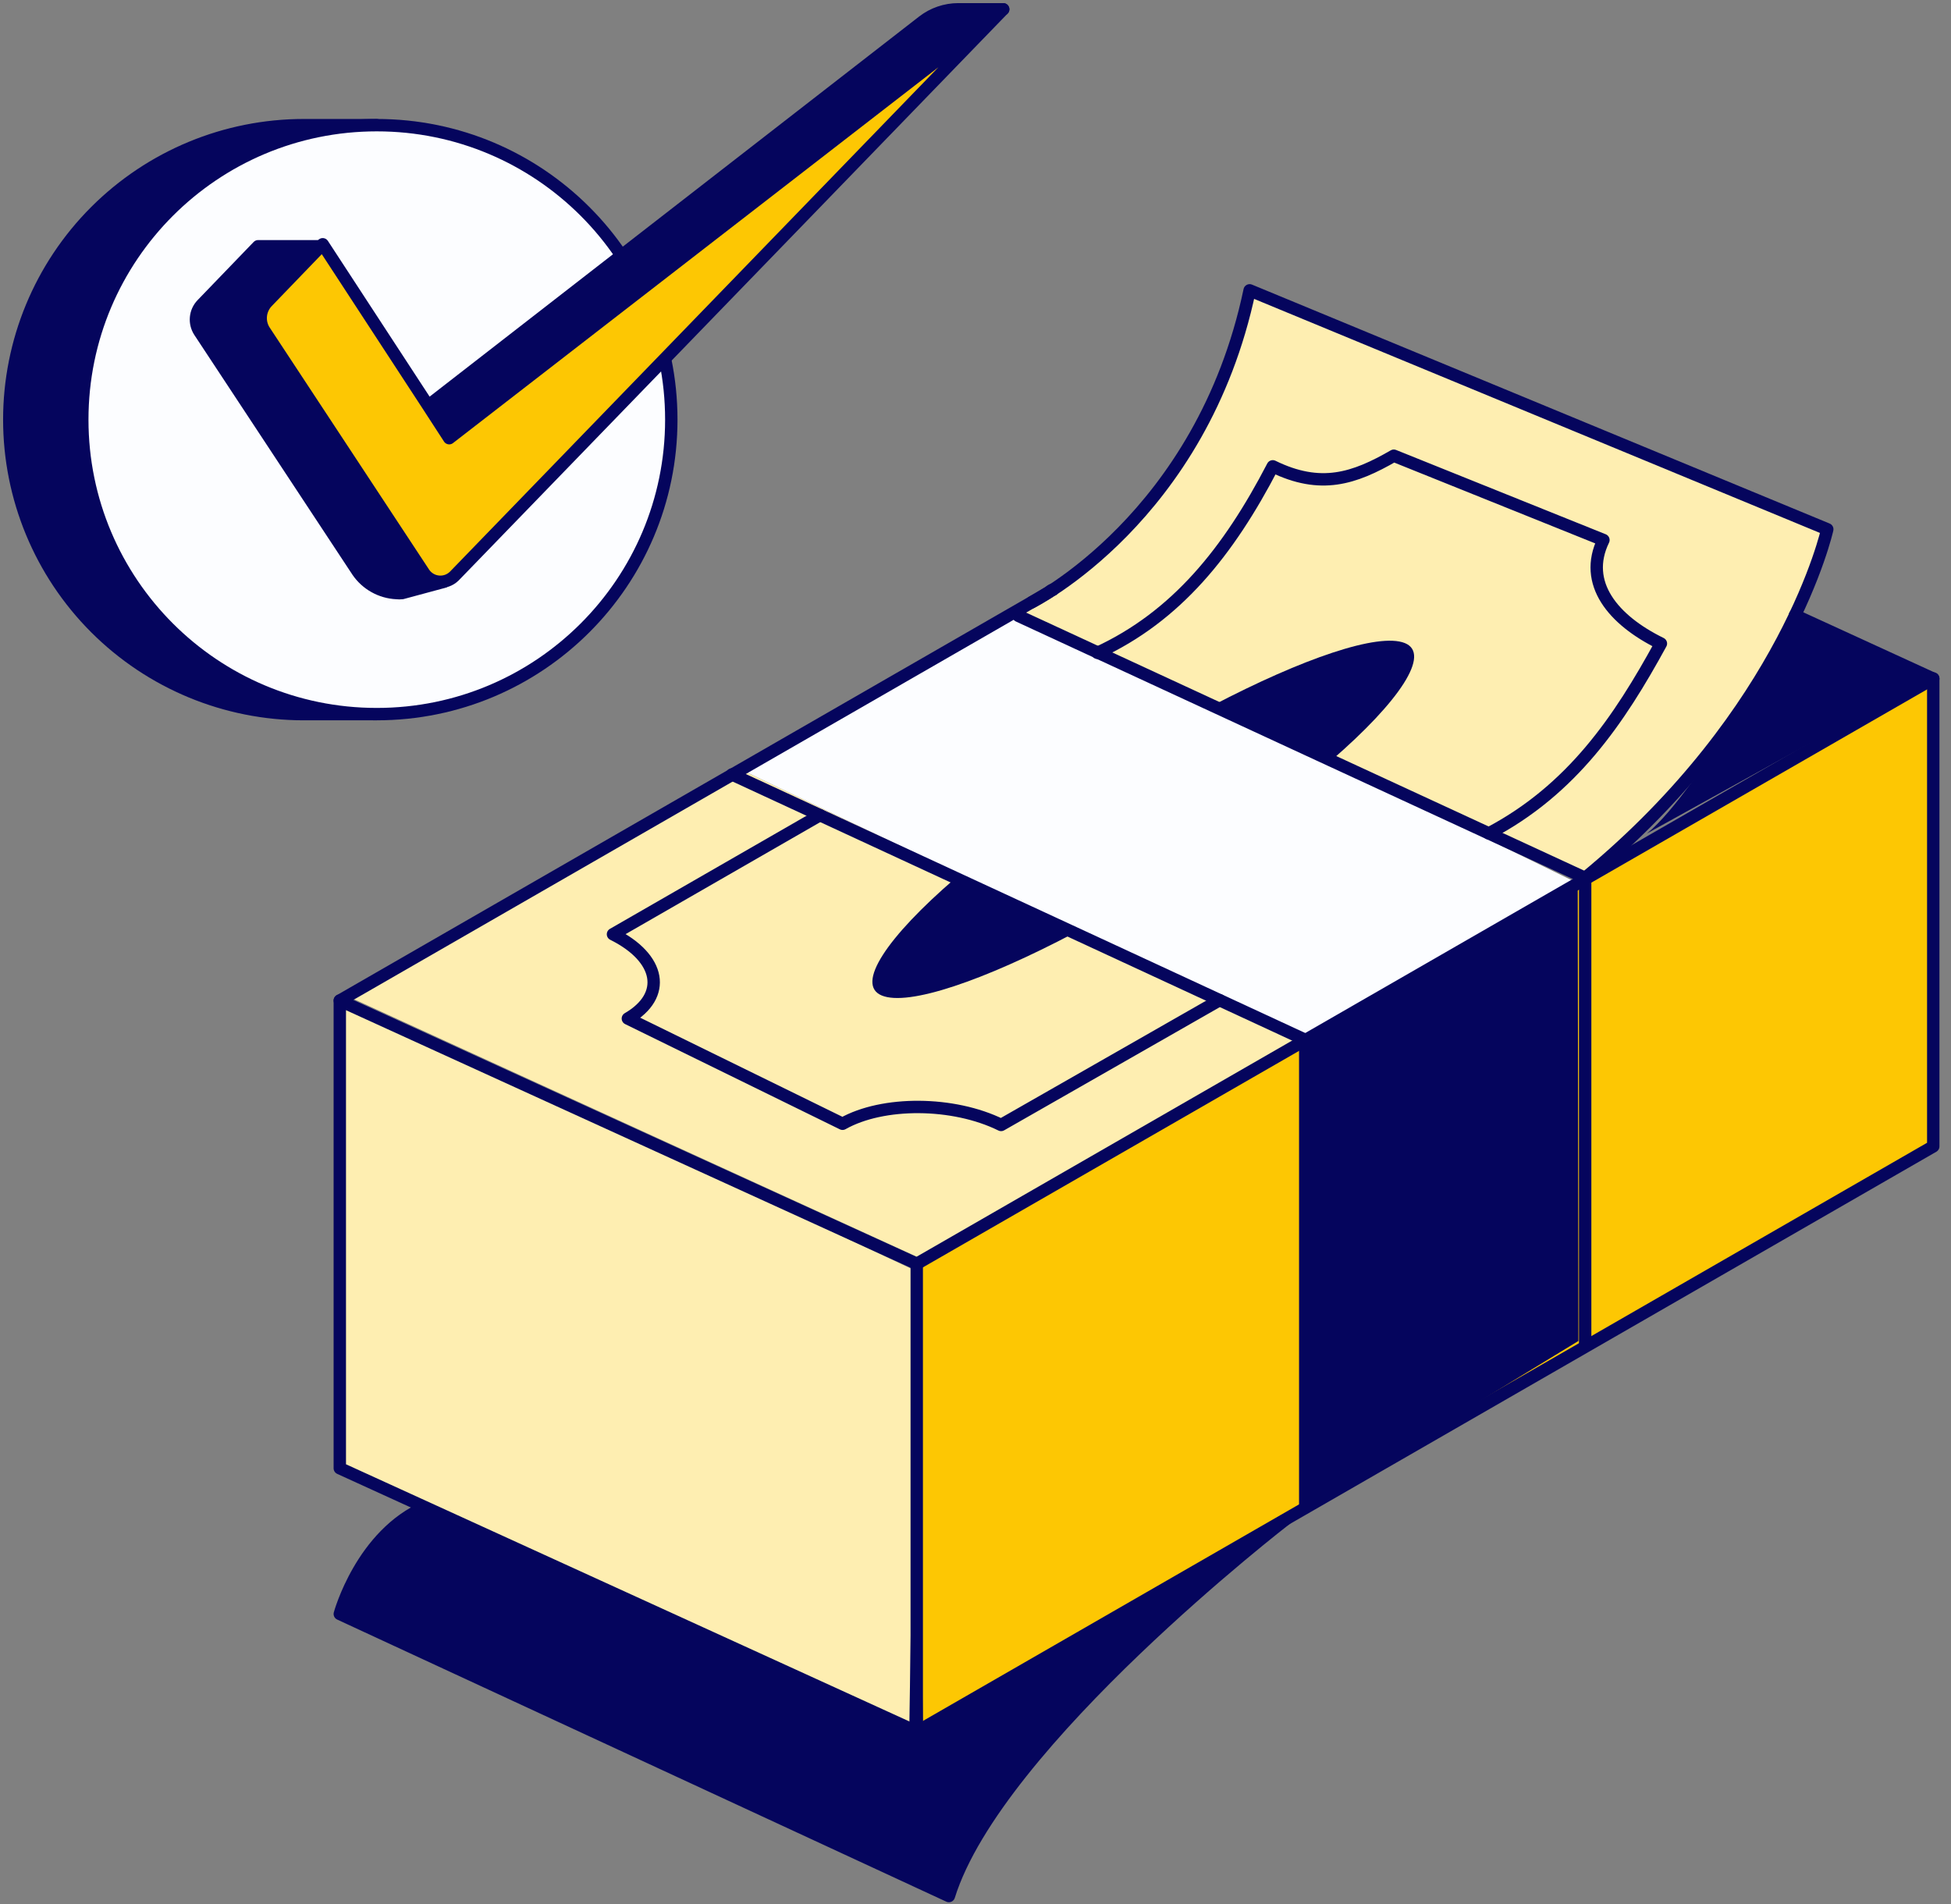
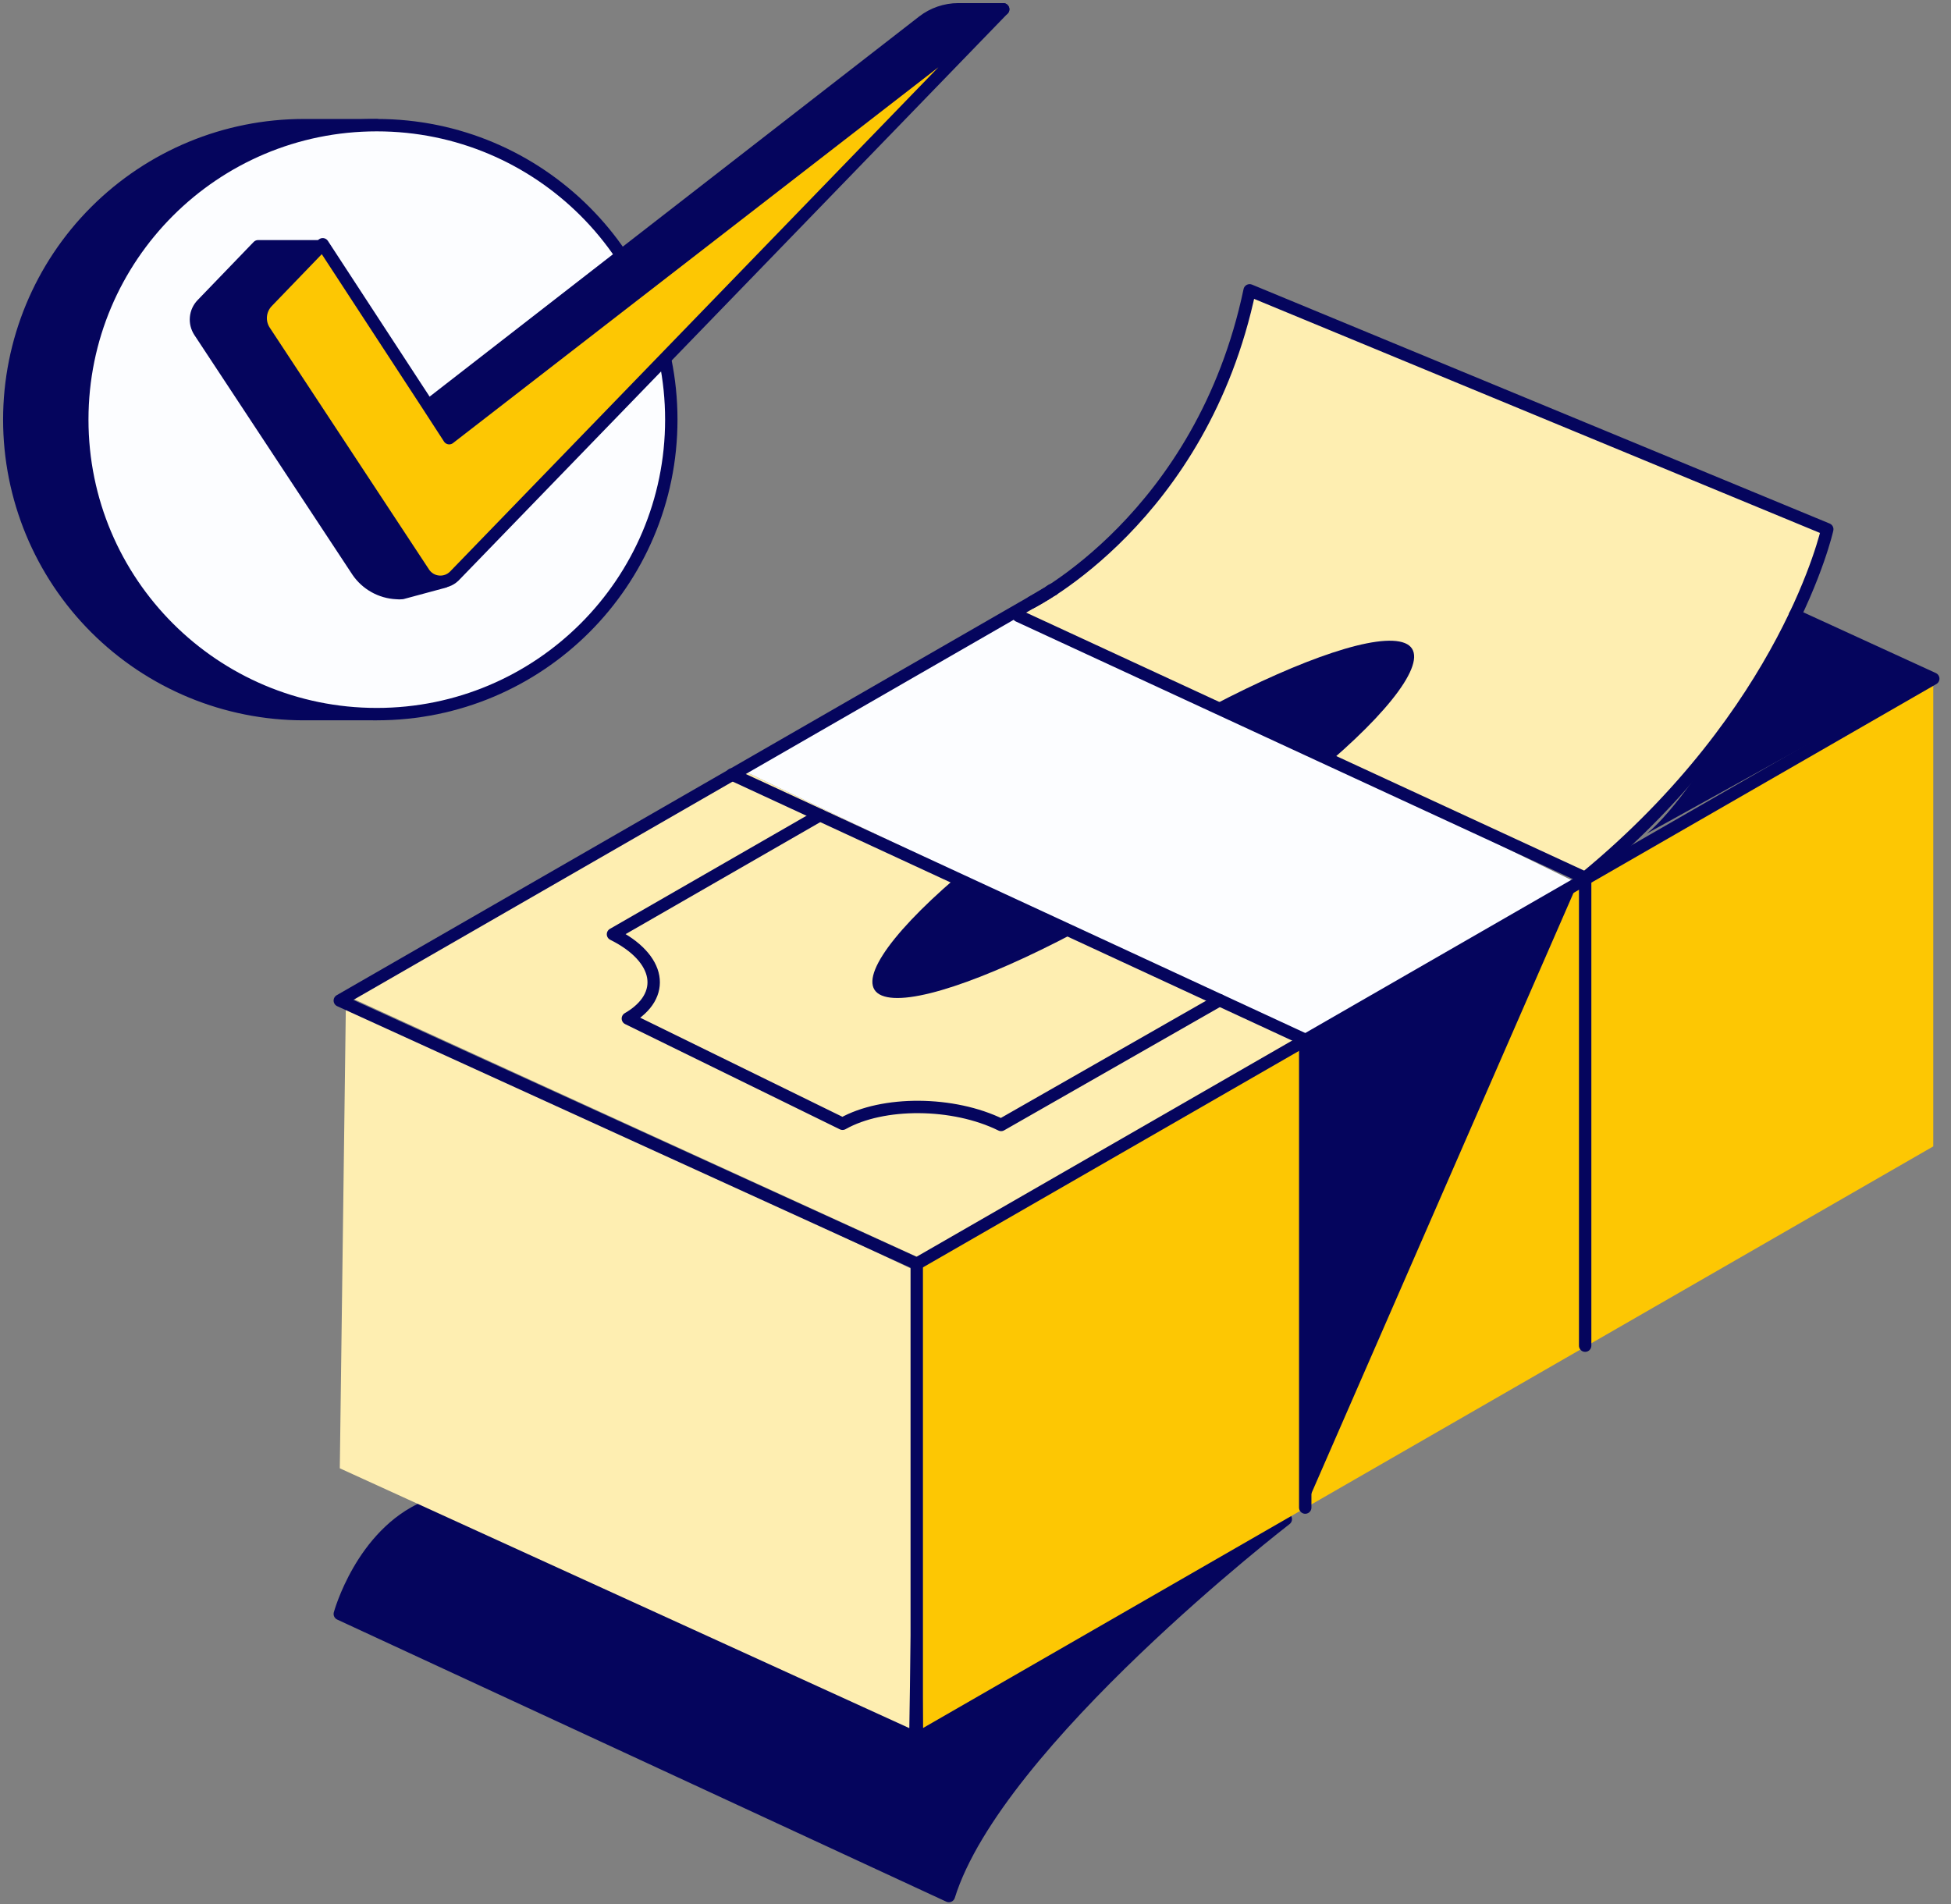
<svg xmlns="http://www.w3.org/2000/svg" width="126" height="123" viewBox="0 0 126 123" fill="none">
  <rect x="0" y="0" width="126" height="123" fill="#808080" stroke="none" />
  <g clip-path="url(#clip0_1653_3148)">
    <path d="M47.853 49.705L22.699 64.462L59.655 81.375L84.296 67.163L47.853 49.705Z" fill="#FEEEB1" />
    <path d="M83.04 98.121C83.04 98.121 64.371 112.519 61.281 122.462L21.945 104.242C21.945 104.242 23.343 99.101 27.513 97.326" fill="#05055D" />
    <path d="M83.04 98.121C83.04 98.121 64.371 112.519 61.281 122.462L21.945 104.242C21.945 104.242 23.343 99.101 27.513 97.326" stroke="#05055D" stroke-width="0.8" stroke-linecap="round" stroke-linejoin="round" />
    <path d="M59.656 81.372L124.855 44.191V74.043L59.602 111.615L59.176 82.091L59.656 81.372Z" fill="#FDC703" />
-     <path d="M84.295 97.371L101.938 86.611L101.894 57.043L84.295 67.16V97.371Z" fill="#05055D" />
+     <path d="M84.295 97.371L101.894 57.043L84.295 67.16V97.371Z" fill="#05055D" />
    <path d="M47.853 49.703L65.78 39.379L101.895 57.043L84.296 67.161L47.853 49.703Z" fill="#FCFDFF" />
    <path d="M22.338 64.799L59.174 82.093L58.726 111.617L21.945 94.835L22.338 64.799Z" fill="#FEEEB1" />
    <path d="M65.769 39.379C69.581 37.192 72.884 34.222 75.459 30.666C78.033 27.11 79.821 23.049 80.705 18.752L118.01 34.184C118.01 34.184 115.433 45.957 102.365 56.706" fill="#FEEEB1" />
    <path d="M67.995 38.096C67.875 38.096 67.777 38.237 67.657 38.292L66.663 38.88L21.945 64.625L59.207 81.625L124.854 43.835L115.923 39.74" stroke="#05055D" stroke-width="0.8" stroke-linecap="round" stroke-linejoin="round" />
    <path d="M84.295 97.372V67.161L69.414 60.268L61.717 56.706L47.273 50.02" stroke="#05055D" stroke-width="0.8" stroke-linecap="round" stroke-linejoin="round" />
    <path d="M102.373 86.914V56.703L85.975 49.123L78.278 45.562L65.777 39.779" stroke="#05055D" stroke-width="0.8" stroke-linecap="round" stroke-linejoin="round" />
    <path d="M66.631 38.9C66.631 38.9 77.614 33.454 80.704 18.752L118.009 34.184C118.009 34.184 115.432 45.957 102.364 56.706" stroke="#05055D" stroke-width="0.8" stroke-linecap="round" stroke-linejoin="round" />
    <path d="M78.76 64.599L64.654 72.658C61.565 71.134 57.012 71.112 54.414 72.582L40.549 65.786C43.103 64.305 42.678 61.877 39.588 60.341L52.951 52.652" stroke="#05055D" stroke-width="0.8" stroke-linecap="round" stroke-linejoin="round" />
-     <path d="M70.877 42.165C75.975 39.812 79.338 35.63 82.198 30.12C85.288 31.634 87.45 30.915 90.015 29.434L103.553 34.879C102.199 37.667 104.175 40.052 107.265 41.566C104.557 46.521 101.533 50.997 96.151 53.828" stroke="#05055D" stroke-width="0.8" stroke-linecap="round" stroke-linejoin="round" />
    <path d="M61.718 56.707L69.36 60.268C63.53 63.339 58.661 65.006 56.947 64.298C55.233 63.59 57.252 60.551 61.718 56.707Z" fill="#05055D" />
    <path d="M85.966 49.126L78.324 45.565C84.132 42.526 89.023 40.849 90.727 41.535C92.43 42.221 90.41 45.282 85.966 49.126Z" fill="#05055D" />
    <path d="M59.205 81.623V111.844" stroke="#05055D" stroke-width="0.8" stroke-miterlimit="10" />
    <path d="M106.369 53.829L124.459 43.82L115.922 39.736C115.922 39.736 109.764 51.073 106.369 53.829Z" fill="#05055D" />
-     <path d="M124.854 43.82V74.042L59.207 111.843L21.945 94.832V64.621" stroke="#05055D" stroke-width="0.8" stroke-linecap="round" stroke-linejoin="round" />
  </g>
  <path d="M24.314 46.124H19.619C14.575 46.124 9.737 44.12 6.17 40.553C2.603 36.986 0.6 32.148 0.6 27.104C0.6 22.059 2.603 17.222 6.17 13.655C9.737 10.088 14.575 8.084 19.619 8.084H24.314" fill="#05055D" />
  <path d="M24.314 46.124H19.619C14.575 46.124 9.737 44.12 6.17 40.553C2.603 36.986 0.6 32.148 0.6 27.104C0.6 22.059 2.603 17.222 6.17 13.655C9.737 10.088 14.575 8.084 19.619 8.084H24.314" stroke="#05055D" stroke-width="0.8" stroke-linecap="round" stroke-linejoin="round" />
  <path d="M24.334 46.124C34.839 46.124 43.354 37.608 43.354 27.104C43.354 16.599 34.839 8.084 24.334 8.084C13.83 8.084 5.314 16.599 5.314 27.104C5.314 37.608 13.83 46.124 24.334 46.124Z" fill="#FCFDFF" stroke="#05055D" stroke-width="0.8" stroke-linecap="round" stroke-linejoin="round" />
  <path d="M27.584 26.25L59.603 1.384C60.257 0.877 61.06 0.602 61.888 0.6H64.791L28.978 28.379L27.584 26.25Z" fill="#05055D" />
  <path d="M27.584 26.25L59.603 1.384C60.257 0.877 61.06 0.602 61.888 0.6H64.791" stroke="#05055D" stroke-width="0.8" stroke-linecap="round" stroke-linejoin="round" />
  <path d="M28.662 37.578L25.971 38.304C25.848 38.318 25.725 38.318 25.603 38.304C25.105 38.279 24.62 38.14 24.185 37.896C23.75 37.653 23.377 37.312 23.096 36.901L12.884 21.414C12.71 21.146 12.631 20.827 12.661 20.509C12.69 20.191 12.827 19.892 13.049 19.662L16.669 15.906H20.841L17.279 19.604C17.028 19.855 16.873 20.187 16.841 20.54C16.81 20.894 16.903 21.247 17.104 21.54L28.662 37.578Z" fill="#05055D" stroke="#05055D" stroke-width="0.8" stroke-linecap="round" stroke-linejoin="round" />
  <path d="M64.785 0.6L29.33 37.217C29.197 37.345 29.038 37.444 28.864 37.505C28.689 37.566 28.504 37.589 28.32 37.571C28.136 37.554 27.957 37.497 27.798 37.404C27.638 37.311 27.5 37.184 27.394 37.033L17.105 21.41C16.903 21.118 16.81 20.764 16.842 20.411C16.874 20.057 17.029 19.726 17.279 19.474L20.841 15.777L27.617 26.153L29.011 28.302L64.785 0.6Z" fill="#FDC703" stroke="#05055D" stroke-width="0.8" stroke-linecap="round" stroke-linejoin="round" />
  <defs>
    <clipPath id="clip0_1653_3148">
      <rect width="104" height="104.8" fill="white" transform="translate(21.4 18.203)" />
    </clipPath>
  </defs>
</svg>